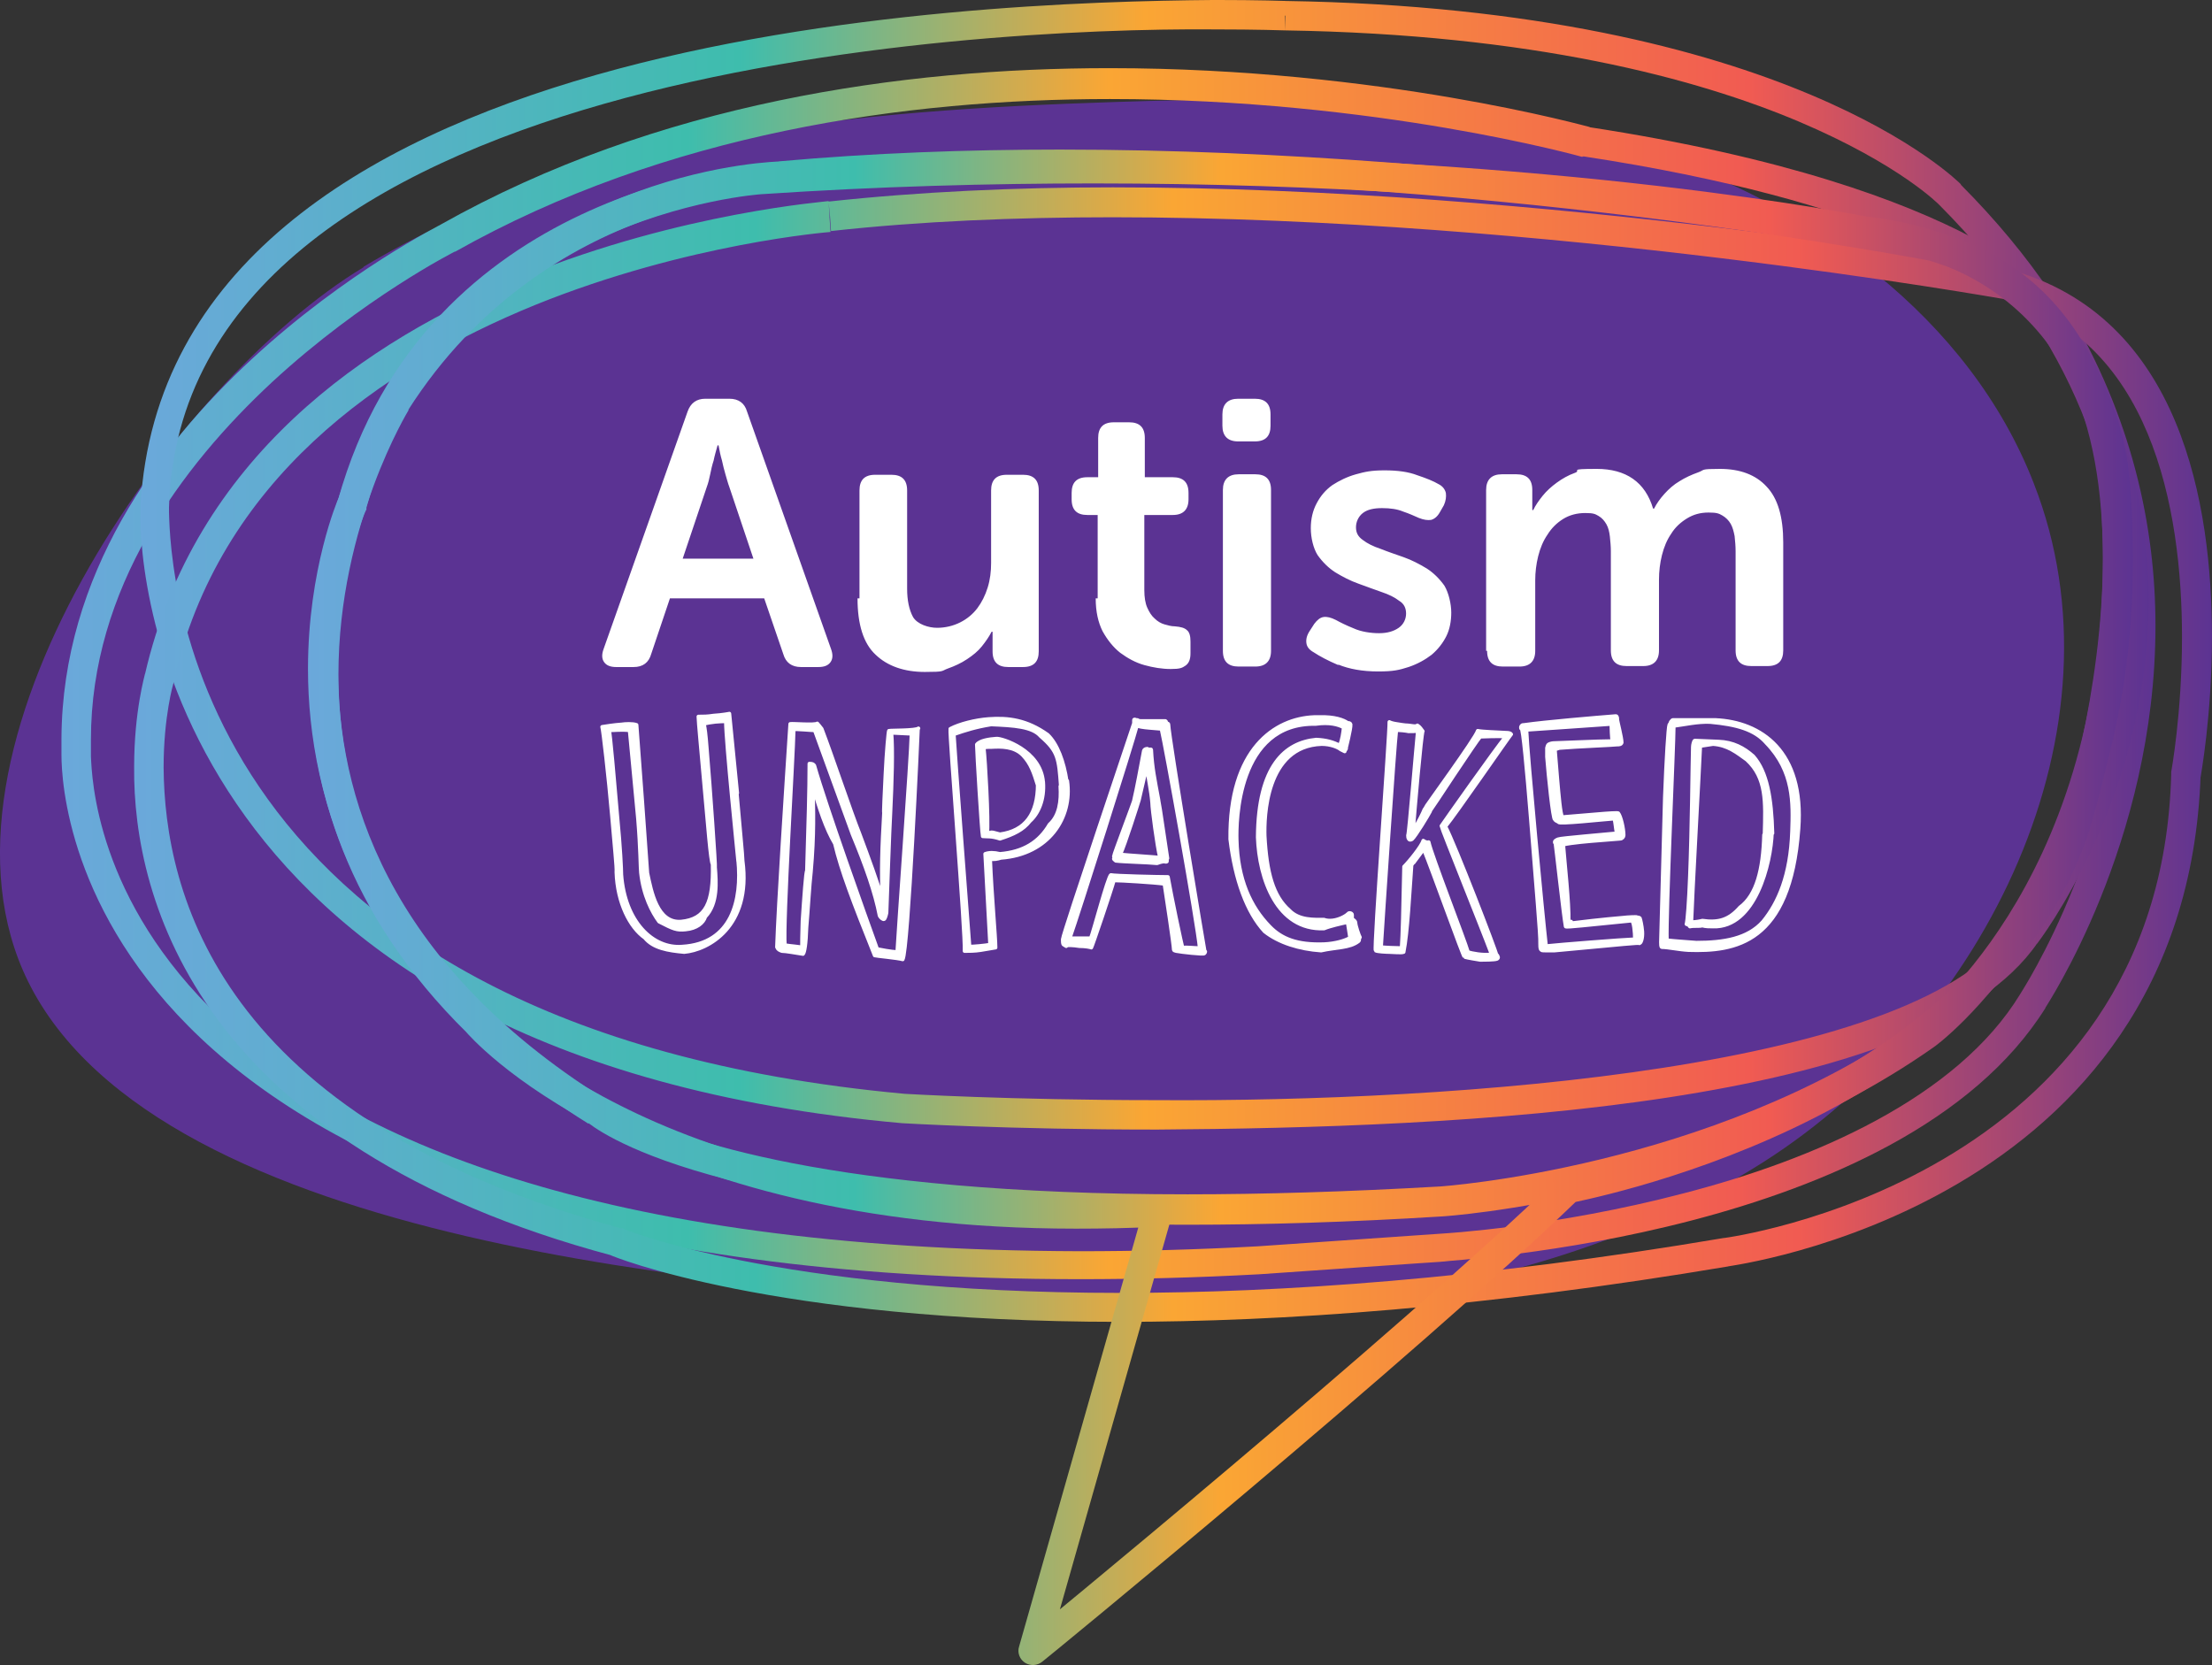
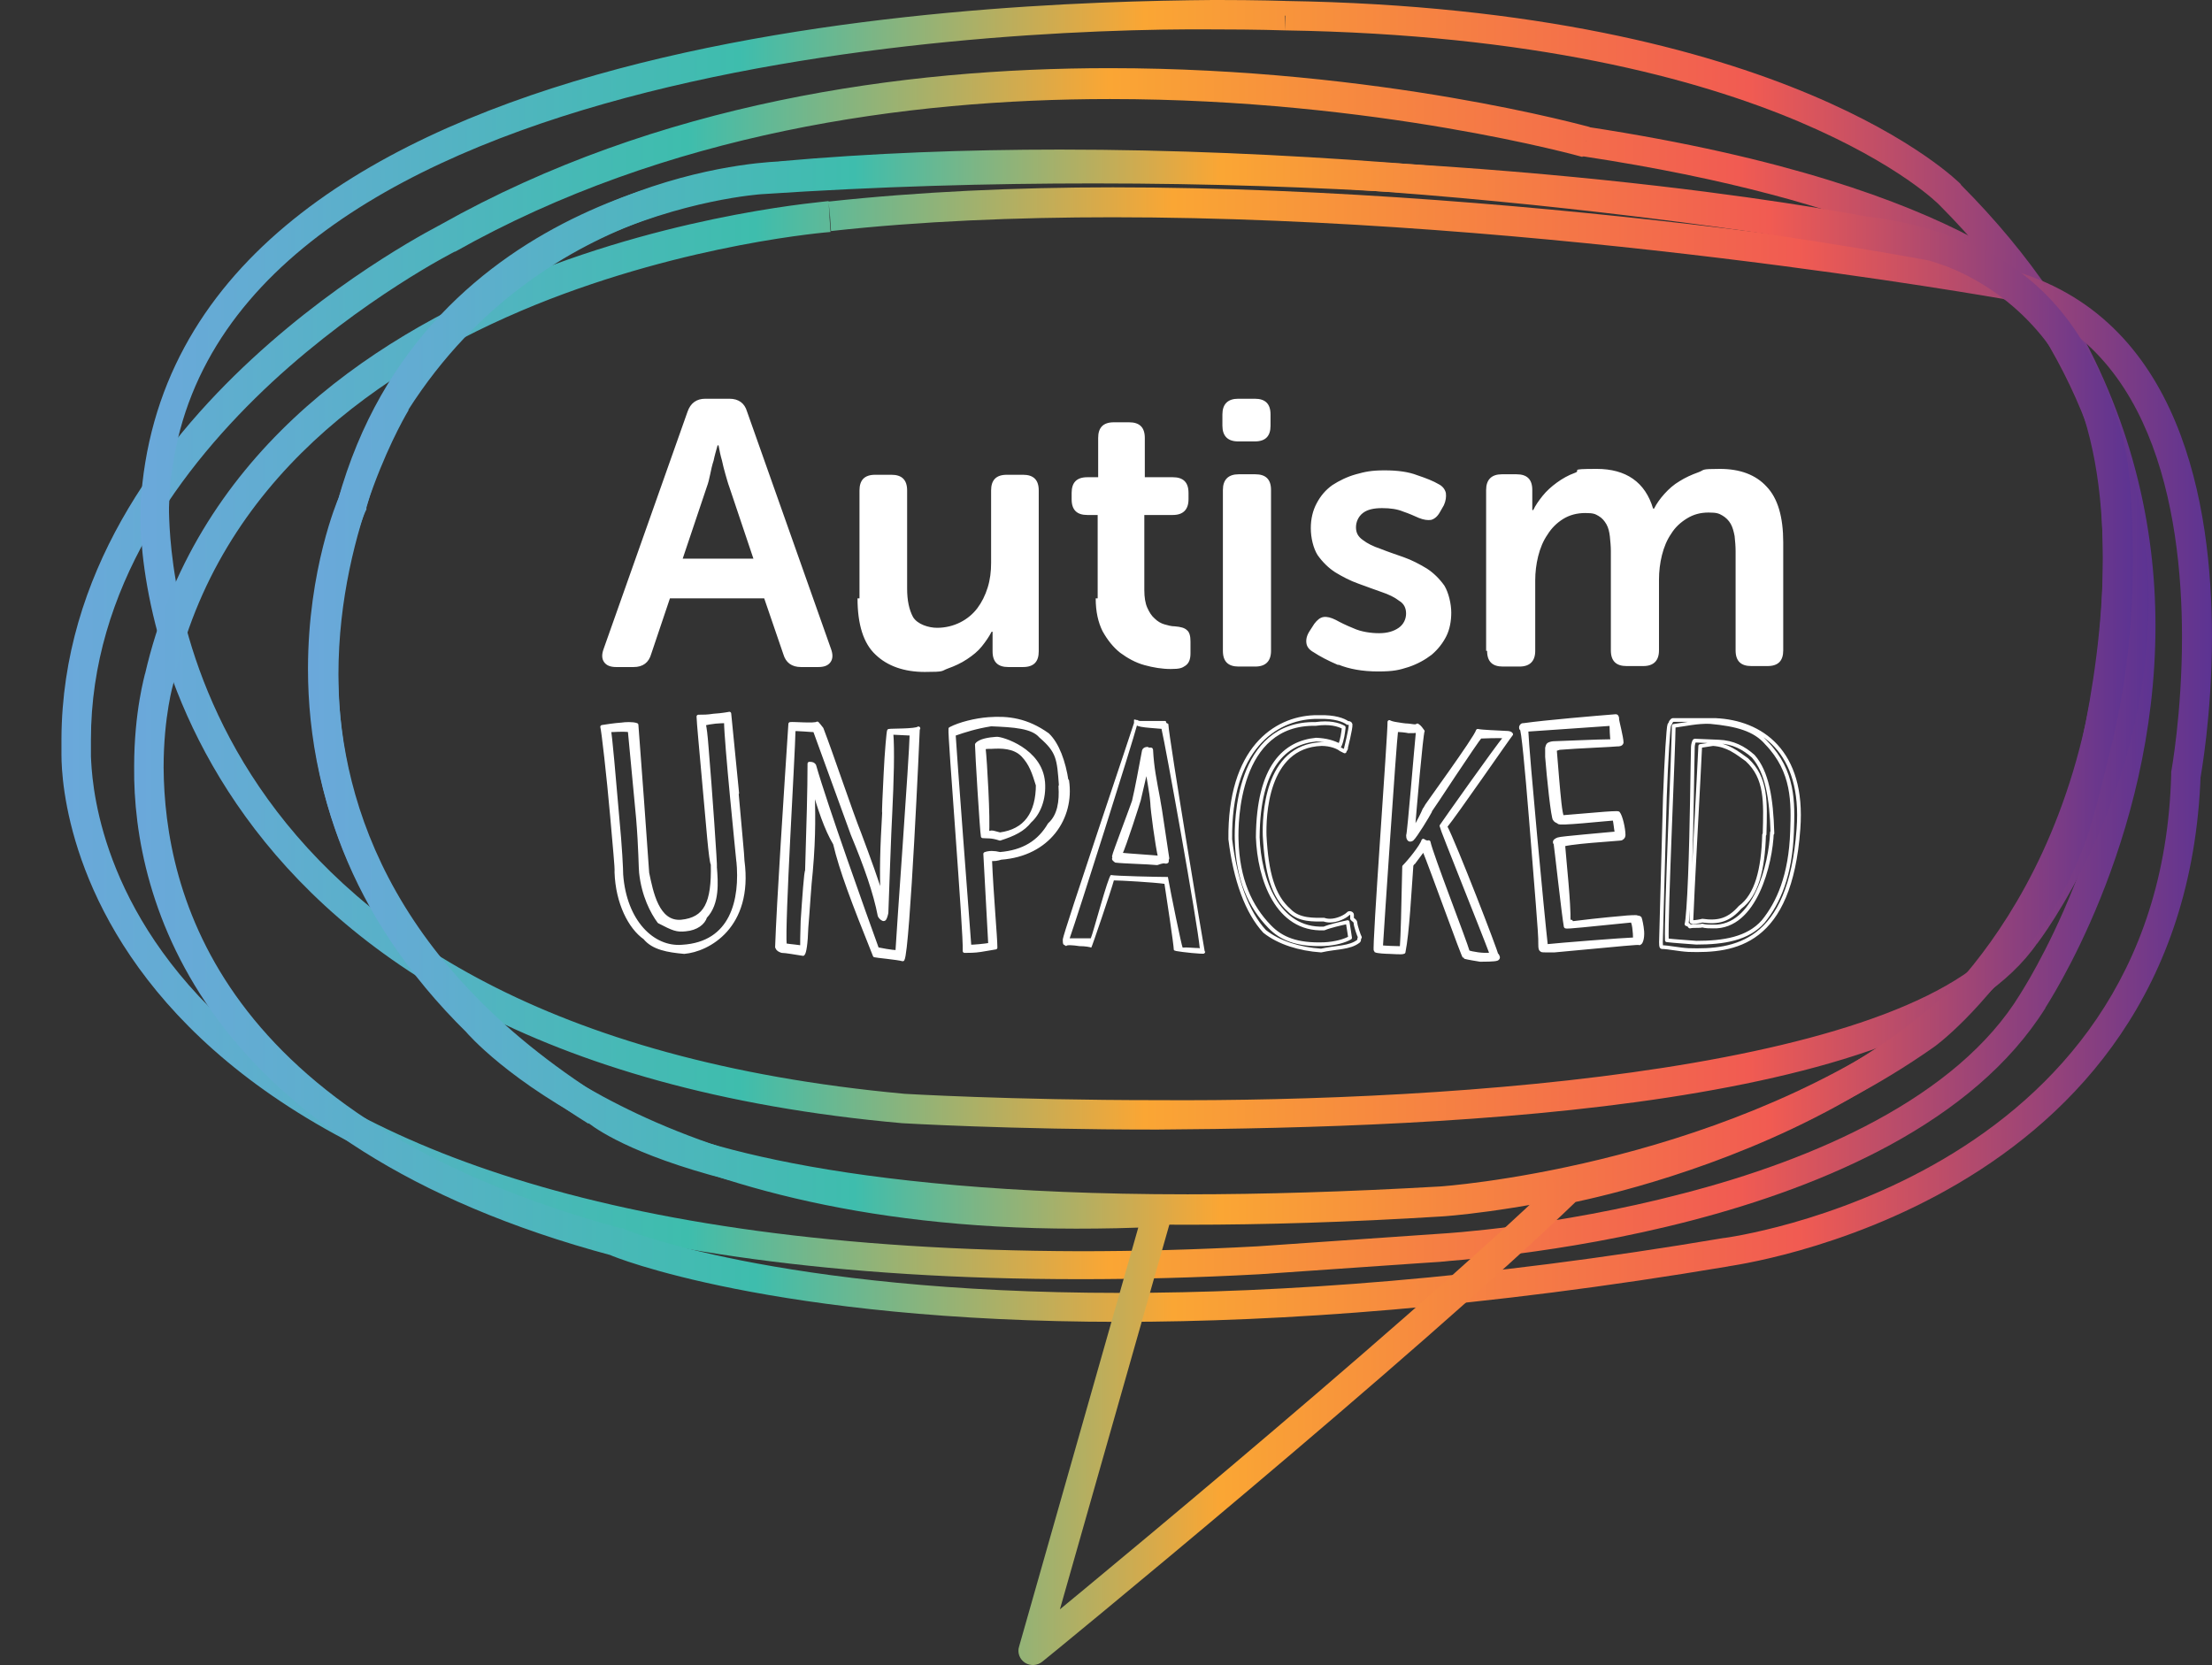
<svg xmlns="http://www.w3.org/2000/svg" fill="none" viewBox="132.23 86.99 296.93 223.54">
  <rect x="132.23" y="86.99" width="296.93" height="223.54" fill="#333333" stroke="none" />
-   <path d="M181.023 122.809C210.885 104.898 247.143 101.803 281.95 100.683C305.748 99.893 330.007 99.959 352.684 107.137C375.362 114.314 396.589 129.657 405.224 151.848C418.145 184.839 398.83 223.953 368.967 242.983C339.038 262.014 301.529 264.845 266.194 262.211C232.112 259.709 153.665 254.573 135.998 218.751C120.572 187.473 155.84 138.02 181.023 122.875" fill="#5B3393" />
  <path d="M341.016 200.116C341.082 200.379 342.137 209.993 342.401 211.376C342.466 211.442 343.323 211.376 344.642 211.244L351.234 210.586C351.564 210.586 351.696 212.232 351.696 213.088C349.916 213.154 341.609 213.812 339.764 214.01C339.302 209.993 337.259 188.263 337.127 184.97C338.907 184.839 346.817 184.312 348.531 184.18C348.531 184.773 348.597 185.958 348.663 186.485C346.883 186.485 341.346 186.748 340.884 186.748C340.621 186.748 340.291 186.814 340.093 186.946C339.961 187.077 339.961 187.209 339.895 187.407C339.895 187.538 339.895 187.933 339.895 188.592C340.093 191.16 340.687 196.955 340.95 197.021C341.148 197.218 341.214 197.218 341.478 197.35C341.214 197.679 347.806 196.955 348.927 196.889C349.059 197.284 349.125 198.272 349.256 198.864C348.004 198.996 341.675 199.523 341.412 199.655C341.082 199.786 340.884 199.918 340.95 200.116M342.796 210.717C342.862 208.215 342.269 202.947 342.071 200.379C343.192 200.116 345.499 199.918 347.279 199.786L349.718 199.589C349.982 199.589 350.179 199.325 350.179 199.128C350.179 198.206 349.784 196.56 349.454 196.165C349.388 196.099 348.136 196.165 346.685 196.296L341.939 196.691C341.675 196.23 341.478 193.86 341.28 191.621L340.95 187.604C341.016 187.604 341.28 187.473 341.543 187.407C343.851 187.209 348.927 187.012 349.322 186.946C349.52 186.946 349.85 186.946 349.916 186.682C349.916 186.024 349.322 183.785 349.322 183.587C349.322 183.39 349.322 183.126 349.125 183.126C346.62 183.324 339.632 183.917 336.863 184.312C336.731 184.312 336.533 184.312 336.467 184.443C336.402 184.509 336.336 184.773 336.467 184.839C336.665 184.641 337.193 190.304 337.72 196.823C338.445 206.174 339.038 212.627 338.973 213.68C338.973 214.405 339.038 214.471 339.17 214.536C339.17 214.602 339.566 214.602 339.83 214.602H340.884C350.707 213.68 352.091 213.549 352.223 213.615C352.487 213.746 352.75 212.956 352.684 212.034C352.618 211.244 352.421 210.388 352.355 210.256C352.223 210.125 352.091 210.19 351.959 210.125C352.025 210.059 350.641 210.125 350.179 210.19C347.74 210.388 343.719 210.849 343.323 210.915C343.192 210.915 343.126 210.915 343.126 210.717" fill="white" />
  <path d="M341.016 200.116C341.082 200.379 342.137 209.993 342.401 211.376C342.466 211.442 343.323 211.376 344.642 211.244L351.234 210.586C351.564 210.586 351.696 212.232 351.696 213.088C349.916 213.154 341.609 213.812 339.764 214.01C339.302 209.993 337.259 188.263 337.127 184.97C338.907 184.839 346.817 184.312 348.531 184.18C348.531 184.773 348.597 185.958 348.663 186.485C346.883 186.485 341.346 186.748 340.884 186.748C340.621 186.748 340.291 186.814 340.093 186.946C339.961 187.077 339.961 187.209 339.895 187.407C339.895 187.538 339.895 187.933 339.895 188.592C340.093 191.16 340.687 196.955 340.95 197.021C341.148 197.218 341.214 197.218 341.478 197.35C341.214 197.679 347.806 196.955 348.927 196.889C349.059 197.284 349.125 198.272 349.256 198.864C348.004 198.996 341.675 199.523 341.412 199.655C341.082 199.786 340.884 199.918 340.95 200.116H341.016ZM342.796 210.717C342.862 208.215 342.269 202.947 342.071 200.379C343.192 200.116 345.499 199.918 347.279 199.786L349.718 199.589C349.982 199.589 350.179 199.325 350.179 199.128C350.179 198.206 349.784 196.56 349.454 196.165C349.388 196.099 348.136 196.165 346.685 196.296L341.939 196.691C341.675 196.23 341.478 193.86 341.28 191.621L340.95 187.604C341.016 187.604 341.28 187.473 341.543 187.407C343.851 187.209 348.927 187.012 349.322 186.946C349.52 186.946 349.85 186.946 349.916 186.682C349.916 186.024 349.322 183.785 349.322 183.587C349.322 183.39 349.322 183.126 349.125 183.126C346.62 183.324 339.632 183.917 336.863 184.312C336.731 184.312 336.533 184.312 336.467 184.443C336.402 184.509 336.336 184.773 336.467 184.839C336.665 184.641 337.193 190.304 337.72 196.823C338.445 206.174 339.038 212.627 338.973 213.68C338.973 214.405 339.038 214.471 339.17 214.536C339.17 214.602 339.566 214.602 339.83 214.602H340.884C350.707 213.68 352.091 213.549 352.223 213.615C352.487 213.746 352.75 212.956 352.684 212.034C352.618 211.244 352.421 210.388 352.355 210.256C352.223 210.125 352.091 210.19 351.959 210.125C352.025 210.059 350.641 210.125 350.179 210.19C347.74 210.388 343.719 210.849 343.323 210.915C343.192 210.915 343.126 210.915 343.126 210.717H342.796Z" stroke="white" stroke-width="0.5" stroke-linejoin="round" />
  <path d="M332.314 215.129C331.326 215.261 329.809 214.998 329.282 214.8C328.886 213.351 324.338 201.696 324.008 200.05C323.81 200.116 323.547 200.05 323.283 199.852C323.085 200.577 321.437 202.618 320.712 203.342C320.58 209.466 320.514 212.364 320.383 214.273C319.789 214.273 318.009 214.207 317.614 214.141C317.812 210.915 319.394 187.143 319.657 185.036C319.987 184.97 321.042 185.102 321.305 185.168C321.833 185.168 322.162 185.168 322.558 185.102C322.36 186.946 321.371 199.128 321.239 199.128C321.239 199.26 321.24 199.523 321.371 199.655C321.371 199.72 321.569 199.786 321.767 199.655C322.228 199.26 323.942 196.428 324.206 195.901C324.206 195.835 330.469 186.353 330.93 185.892C331.326 185.892 333.501 185.76 334.358 185.892C333.04 187.473 326.118 197.284 325.722 197.877C325.722 198.14 331.194 211.705 332.446 215.063M333.106 215.195C333.106 214.8 327.502 200.313 326.25 197.943C327.568 196.362 334.819 185.826 335.083 185.563C335.017 185.431 334.754 185.365 334.424 185.365C333.303 185.3 331.128 185.234 330.6 185.102C330.337 186.09 323.481 195.44 323.481 195.572C323.151 196.362 322.756 197.152 321.899 198.601C322.096 196.033 323.019 185.365 323.217 185.168C323.019 184.904 322.822 184.575 322.492 184.378C322.294 184.575 321.833 184.443 321.239 184.378C320.778 184.378 320.119 184.246 319.657 184.18C319.196 184.114 318.8 183.983 318.734 183.917C318.8 185.168 316.625 214.405 316.889 214.602C317.086 214.734 318.339 214.8 318.734 214.8C319.196 214.8 320.383 214.932 320.646 214.8C321.174 212.166 321.437 206.766 321.701 203.211C321.701 203.145 322.822 201.696 323.349 200.972C324.536 203.869 328.689 215.524 328.821 215.458C329.282 215.59 330.535 215.788 330.93 215.854C331.392 215.854 332.842 215.854 333.171 215.722C333.435 215.59 333.303 215.393 333.171 215.195" fill="white" />
  <path d="M332.314 215.129C331.326 215.261 329.809 214.998 329.282 214.8C328.886 213.351 324.338 201.696 324.008 200.05C323.81 200.116 323.547 200.05 323.283 199.852C323.085 200.577 321.437 202.618 320.712 203.342C320.58 209.466 320.514 212.364 320.383 214.273C319.789 214.273 318.009 214.207 317.614 214.141C317.812 210.915 319.394 187.143 319.657 185.036C319.987 184.97 321.042 185.102 321.305 185.168C321.833 185.168 322.162 185.168 322.558 185.102C322.36 186.946 321.371 199.128 321.239 199.128C321.239 199.26 321.24 199.523 321.371 199.655C321.371 199.721 321.569 199.786 321.767 199.655C322.228 199.26 323.942 196.428 324.206 195.901C324.206 195.835 330.469 186.353 330.93 185.892C331.326 185.892 333.501 185.76 334.358 185.892C333.04 187.473 326.118 197.284 325.722 197.877C325.722 198.14 331.194 211.705 332.446 215.063L332.314 215.129ZM333.106 215.195C333.106 214.8 327.502 200.313 326.25 197.943C327.568 196.362 334.819 185.826 335.083 185.563C335.017 185.431 334.754 185.365 334.424 185.365C333.303 185.3 331.128 185.234 330.6 185.102C330.337 186.09 323.481 195.44 323.481 195.572C323.151 196.362 322.756 197.152 321.899 198.601C322.096 196.033 323.019 185.365 323.217 185.168C323.019 184.904 322.822 184.575 322.492 184.378C322.294 184.575 321.833 184.443 321.239 184.378C320.778 184.378 320.119 184.246 319.657 184.18C319.196 184.114 318.8 183.983 318.734 183.917C318.8 185.168 316.625 214.405 316.889 214.602C317.086 214.734 318.339 214.8 318.734 214.8C319.196 214.8 320.383 214.932 320.646 214.8C321.174 212.166 321.437 206.766 321.701 203.211C321.701 203.145 322.822 201.696 323.349 200.972C324.536 203.869 328.689 215.524 328.821 215.458C329.282 215.59 330.535 215.788 330.93 215.854C331.392 215.854 332.842 215.854 333.171 215.722C333.435 215.59 333.303 215.393 333.171 215.195H333.106Z" stroke="white" stroke-width="0.5" stroke-linejoin="round" />
  <path d="M288.015 202.157C287.224 202.025 283.4 201.828 282.609 201.696C283.202 200.445 284.982 194.848 285.114 194.387L286.169 189.843C286.367 191.489 286.762 193.07 286.894 194.782C286.894 195.572 287.553 200.511 287.949 202.157M288.937 202.223C288.872 201.894 287.817 194.584 287.751 194.453C287.224 191.621 286.894 190.107 286.762 187.67C286.762 187.473 286.432 187.736 286.301 187.538C286.235 187.473 285.839 187.538 285.773 187.802C285.312 190.238 284.85 192.806 284.455 194.453C284.455 194.65 281.752 201.696 281.752 201.959C281.752 202.025 281.884 202.223 281.752 202.289C281.752 202.354 281.95 202.486 282.016 202.552C283.07 202.684 286.301 202.75 287.553 202.881C288.212 202.618 288.608 202.618 288.674 202.684C288.806 202.684 288.872 202.684 288.872 202.618C288.872 202.552 288.872 202.42 288.872 202.223" fill="white" />
  <path d="M288.015 202.157C287.224 202.025 283.4 201.828 282.609 201.696C283.202 200.445 284.982 194.848 285.114 194.387L286.169 189.843C286.367 191.489 286.762 193.07 286.894 194.782C286.894 195.572 287.553 200.511 287.949 202.157H288.015ZM288.937 202.223C288.872 201.894 287.817 194.584 287.751 194.453C287.224 191.621 286.894 190.107 286.762 187.67C286.762 187.473 286.432 187.736 286.301 187.538C286.235 187.473 285.839 187.538 285.773 187.802C285.312 190.238 284.85 192.806 284.455 194.453C284.455 194.65 281.752 201.696 281.752 201.959C281.752 202.025 281.884 202.223 281.752 202.289C281.752 202.354 281.95 202.486 282.016 202.552C283.07 202.684 286.301 202.75 287.553 202.881C288.212 202.618 288.608 202.618 288.674 202.684C288.806 202.684 288.872 202.684 288.872 202.618C288.872 202.552 288.872 202.42 288.872 202.223H288.937Z" stroke="white" stroke-width="0.5" stroke-linejoin="round" />
  <path d="M293.222 214.273C292.563 214.273 291.508 214.141 290.981 214.207C290.849 214.01 289.399 206.964 289.003 204.725C287.685 204.725 281.884 204.593 281.356 204.462C280.961 204.659 278.983 212.232 278.654 212.956H275.819C276.94 209.795 284.257 186.682 284.85 184.378C284.916 184.509 285.707 184.641 286.564 184.707L288.146 184.839C288.674 187.012 292.959 210.783 293.288 214.339M293.948 214.734C293.882 214.537 289.135 186.024 289.069 184.246C289.069 184.114 288.872 184.114 288.806 184.048C288.74 183.983 288.806 183.851 288.674 183.785C288.674 183.785 288.015 183.785 287.355 183.785C286.696 183.785 285.905 183.785 285.312 183.785C285.18 183.785 284.982 183.719 284.916 183.653C284.784 183.653 284.718 183.653 284.587 183.587C284.455 183.587 284.455 183.587 284.455 183.719C284.455 183.807 284.455 183.917 284.455 184.048C284.455 184.18 274.962 212.232 274.896 213.088C274.896 213.483 274.896 213.746 275.028 213.812L275.357 214.01C275.357 213.812 276.28 213.878 277.137 214.01C277.928 214.01 278.588 214.141 278.719 214.207C278.785 214.207 281.422 206.437 281.752 205.186C282.675 205.186 287.158 205.449 288.542 205.647C288.806 207.359 289.794 213.878 289.794 214.471C289.794 214.602 289.926 214.602 290.124 214.668C290.783 214.8 293.75 215.129 293.882 214.997C293.948 214.932 294.013 214.866 294.013 214.734" fill="white" />
-   <path d="M293.222 214.273C292.563 214.273 291.508 214.141 290.981 214.207C290.849 214.01 289.399 206.964 289.003 204.725C287.685 204.725 281.884 204.593 281.356 204.462C280.961 204.659 278.983 212.232 278.654 212.956H275.819C276.94 209.795 284.257 186.682 284.85 184.378C284.916 184.509 285.707 184.641 286.564 184.707L288.146 184.839C288.674 187.012 292.959 210.783 293.288 214.339L293.222 214.273ZM293.948 214.734C293.882 214.537 289.135 186.024 289.069 184.246C289.069 184.114 288.872 184.114 288.806 184.048C288.74 183.983 288.806 183.851 288.674 183.785C288.674 183.785 288.015 183.785 287.355 183.785C286.696 183.785 285.905 183.785 285.312 183.785C285.18 183.785 284.982 183.719 284.916 183.653C284.784 183.653 284.718 183.653 284.587 183.587C284.455 183.587 284.455 183.587 284.455 183.719C284.455 183.807 284.455 183.917 284.455 184.048C284.455 184.18 274.962 212.232 274.896 213.088C274.896 213.483 274.896 213.746 275.028 213.812L275.357 214.01C275.357 213.812 276.28 213.878 277.137 214.01C277.928 214.01 278.588 214.141 278.719 214.207C278.785 214.207 281.422 206.437 281.752 205.186C282.675 205.186 287.158 205.449 288.542 205.647C288.806 207.359 289.794 213.878 289.794 214.471C289.794 214.602 289.926 214.602 290.124 214.668C290.783 214.8 293.75 215.129 293.882 214.997C293.948 214.932 294.013 214.866 294.013 214.734H293.948Z" stroke="white" stroke-width="0.5" stroke-linejoin="round" />
-   <path d="M312.604 184.707C312.538 185.299 312.406 186.353 312.076 187.077C311.153 186.616 310.296 186.353 308.912 186.287C304.759 186.682 301.133 189.777 301.067 199.391C301.265 204.923 303.638 211.903 309.967 211.639C310.758 211.31 312.208 210.981 313.131 210.783C313.263 211.507 313.395 212.495 313.461 212.89C312.801 213.285 311.483 213.68 309.967 213.746C306.341 213.878 304.232 213.022 302.649 211.376C300.078 208.742 298.364 205.054 298.233 199.72C298.167 197.482 298.233 183.983 308.846 184.18C310.692 183.917 311.879 184.246 312.604 184.641M312.867 187.538C312.867 187.604 313.593 184.707 313.527 184.246C313.461 184.048 313.329 184.048 313.131 184.048C312.604 183.653 311.351 183.192 309.373 183.258H308.648C303.375 183.456 297.244 187.538 297.376 199.655C298.035 205.12 299.617 209.466 301.99 212.034C303.902 213.549 306.671 214.405 309.571 214.602C311.615 214.141 313.395 214.273 314.581 213.351C314.779 213.154 314.581 213.088 314.779 212.824C314.647 212.627 314.186 211.244 314.186 210.915C314.186 210.586 313.79 210.454 313.724 210.322C313.724 210.125 313.724 209.993 313.724 209.795C313.724 209.598 313.329 209.466 313.197 209.664C312.801 210.059 311.747 210.586 310.758 210.586C310.428 210.586 310.099 210.52 309.967 210.454C308.648 210.454 306.605 210.586 305.286 209.203C303.111 207.293 302.254 204.132 301.99 199.194C301.924 196.823 302.056 187.143 309.637 186.88C310.824 186.88 311.813 187.275 312.208 187.604C312.34 187.67 312.604 187.802 312.736 187.868C312.736 187.67 312.933 187.604 312.933 187.473" fill="white" />
  <path d="M312.604 184.707C312.538 185.299 312.406 186.353 312.076 187.077C311.153 186.616 310.296 186.353 308.912 186.287C304.759 186.682 301.133 189.777 301.067 199.391C301.265 204.923 303.638 211.903 309.967 211.639C310.758 211.31 312.208 210.981 313.131 210.783C313.263 211.507 313.395 212.495 313.461 212.89C312.801 213.285 311.483 213.68 309.967 213.746C306.341 213.878 304.232 213.022 302.649 211.376C300.078 208.742 298.364 205.054 298.233 199.72C298.167 197.482 298.233 183.983 308.846 184.18C310.692 183.917 311.879 184.246 312.604 184.641V184.707ZM312.867 187.538C312.867 187.604 313.593 184.707 313.527 184.246C313.461 184.048 313.329 184.048 313.131 184.048C312.604 183.653 311.351 183.192 309.373 183.258H308.648C303.375 183.456 297.244 187.538 297.376 199.655C298.035 205.12 299.617 209.466 301.99 212.034C303.902 213.549 306.671 214.405 309.571 214.602C311.615 214.141 313.395 214.273 314.581 213.351C314.779 213.154 314.581 213.088 314.779 212.824C314.647 212.627 314.186 211.244 314.186 210.915C314.186 210.586 313.79 210.454 313.724 210.322C313.724 210.125 313.724 209.993 313.724 209.795C313.724 209.598 313.329 209.466 313.197 209.664C312.801 210.059 311.747 210.586 310.758 210.586C310.428 210.586 310.099 210.52 309.967 210.454C308.648 210.454 306.605 210.586 305.286 209.203C303.111 207.293 302.254 204.132 301.99 199.194C301.924 196.823 302.056 187.143 309.637 186.88C310.824 186.88 311.813 187.275 312.208 187.604C312.34 187.67 312.604 187.802 312.736 187.868C312.736 187.67 312.933 187.604 312.933 187.473L312.867 187.538Z" stroke="white" stroke-width="0.5" stroke-linejoin="round" />
  <path d="M231.322 202.486C231.849 207.82 230.53 213.68 223.806 214.076C219.851 214.405 216.093 210.717 215.632 204.396C215.632 203.737 215.5 200.774 215.105 196.691C214.709 192.082 214.116 185.168 213.984 185.036C214.643 185.036 215.698 184.904 216.753 185.036L217.873 196.889C218.203 200.84 218.203 203.671 218.269 204.132C218.599 207.227 219.785 209.466 220.708 210.717C222.62 211.705 223.081 211.903 224.268 211.771C225.718 211.639 226.641 210.915 226.905 210.059C228.619 208.281 228.355 205.318 228.223 203.54C228.289 203.276 227.564 192.872 227.102 187.407C226.971 185.695 226.839 184.575 226.707 184.18C227.498 183.917 229.08 183.785 229.673 183.851C229.673 186.485 231.256 201.893 231.322 202.618M231.19 193.465L230.135 182.797C230.201 182.797 229.146 182.995 228.025 183.061C227.168 183.192 226.707 183.192 225.982 183.192C225.982 183.785 226.377 187.933 226.773 192.411C227.234 197.416 227.63 202.684 227.894 203.013C228.025 208.215 226.971 210.388 223.675 210.717C220.444 210.981 219.653 206.7 219.126 204.198C219.126 203.869 217.742 184.97 217.676 184.312C217.148 184.114 216.093 184.18 215.698 184.246C214.709 184.312 213.457 184.509 213.061 184.575C213.193 184.904 213.918 191.226 214.379 196.494C214.709 200.511 215.039 203.474 214.973 204.067C215.105 208.215 216.819 211.507 218.796 212.89C219.917 214.273 221.895 214.602 224.07 214.8C227.234 214.537 233.101 211.442 231.915 202.552C231.915 201.893 231.519 198.008 231.124 193.399" fill="white" />
  <path d="M231.322 202.486C231.849 207.82 230.53 213.68 223.806 214.076C219.851 214.405 216.093 210.717 215.632 204.396C215.632 203.737 215.5 200.774 215.105 196.691C214.709 192.082 214.116 185.168 213.984 185.036C214.643 185.036 215.698 184.904 216.753 185.036L217.873 196.889C218.203 200.84 218.203 203.671 218.269 204.132C218.599 207.227 219.785 209.466 220.708 210.717C222.62 211.705 223.081 211.903 224.268 211.771C225.718 211.639 226.641 210.915 226.905 210.059C228.619 208.281 228.355 205.318 228.223 203.54C228.289 203.276 227.564 192.872 227.102 187.407C226.971 185.695 226.839 184.575 226.707 184.18C227.498 183.917 229.08 183.785 229.673 183.851C229.673 186.485 231.256 201.894 231.322 202.618V202.486ZM231.19 193.465L230.135 182.797C230.201 182.797 229.146 182.995 228.025 183.061C227.168 183.192 226.707 183.192 225.982 183.192C225.982 183.785 226.377 187.933 226.773 192.411C227.234 197.416 227.63 202.684 227.894 203.013C228.025 208.215 226.971 210.388 223.675 210.717C220.444 210.981 219.653 206.7 219.126 204.198C219.126 203.869 217.742 184.97 217.676 184.312C217.148 184.114 216.093 184.18 215.698 184.246C214.709 184.312 213.457 184.509 213.061 184.575C213.193 184.904 213.918 191.226 214.379 196.494C214.709 200.511 215.039 203.474 214.973 204.067C215.105 208.215 216.819 211.507 218.796 212.89C219.917 214.273 221.895 214.602 224.07 214.8C227.234 214.537 233.101 211.442 231.915 202.552C231.915 201.893 231.519 198.008 231.124 193.399L231.19 193.465Z" stroke="white" stroke-width="0.5" stroke-linejoin="round" />
  <path d="M252.812 214.8C251.823 214.8 250.373 214.471 249.977 214.405C248.329 209.861 243.056 195.111 241.539 189.777C241.408 189.58 241.276 189.514 240.88 189.514C240.88 193.07 240.748 197.416 240.551 203.935C240.419 203.869 240.155 207.688 239.957 210.651C239.891 212.561 239.891 213.681 239.891 214.207C239.562 214.076 238.309 214.01 237.584 213.878C237.32 210.915 238.705 188.526 238.771 184.904C239.166 184.839 241.21 185.036 241.605 185.036L246.681 198.996C248.461 203.276 249.714 206.832 250.307 209.927C250.439 210.191 250.769 210.454 250.9 210.388C251.032 210.322 251.164 209.861 251.23 209.532C251.296 207.688 251.626 198.206 251.757 196.033C251.955 191.95 252.087 187.604 251.889 185.365L254.592 185.497C254.526 188.724 252.812 212.034 252.68 214.734M255.515 184.773C255.119 185.102 251.757 185.036 251.56 185.102C251.494 185.102 251.23 187.999 251.098 190.831C250.966 193.531 250.834 196.165 250.9 196.099C250.637 200.642 250.505 204.001 250.703 207.82C249.977 205.318 248.857 202.289 247.604 198.93C246.418 195.967 243.847 188.263 242.528 184.839C242.33 184.575 242.001 184.18 241.935 184.114C241.605 184.378 238.639 184.114 238.309 184.18C237.716 193.267 236.727 208.281 236.529 214.141C236.661 214.471 236.859 214.537 237.189 214.668C237.716 214.668 239.166 214.932 240.023 215.063C240.221 214.866 240.419 213.681 240.485 211.508C240.682 209.269 240.88 205.713 241.078 204.067C241.539 198.93 241.408 195.704 241.342 192.675H241.408C242.199 195.44 243.122 198.272 244.308 200.247C245.165 203.869 246.747 208.017 249.648 215.261C249.846 215.327 252.746 215.59 253.405 215.788C254.131 214.537 255.449 185.168 255.449 184.839" fill="white" />
  <path d="M252.812 214.8C251.823 214.8 250.373 214.471 249.977 214.405C248.329 209.861 243.056 195.111 241.539 189.777C241.408 189.58 241.276 189.514 240.88 189.514C240.88 193.07 240.748 197.416 240.551 203.935C240.419 203.869 240.155 207.688 239.957 210.651C239.891 212.561 239.891 213.681 239.891 214.207C239.562 214.076 238.309 214.01 237.584 213.878C237.32 210.915 238.705 188.526 238.771 184.904C239.166 184.839 241.21 185.036 241.605 185.036L246.681 198.996C248.461 203.276 249.714 206.832 250.307 209.927C250.439 210.191 250.769 210.454 250.9 210.388C251.032 210.322 251.164 209.861 251.23 209.532C251.296 207.688 251.626 198.206 251.757 196.033C251.955 191.95 252.087 187.604 251.889 185.365L254.592 185.497C254.526 188.724 252.812 212.034 252.68 214.734L252.812 214.8ZM255.515 184.773C255.119 185.102 251.757 185.036 251.56 185.102C251.494 185.102 251.23 187.999 251.098 190.831C250.966 193.531 250.834 196.165 250.9 196.099C250.637 200.642 250.505 204.001 250.703 207.82C249.977 205.318 248.857 202.289 247.604 198.93C246.418 195.967 243.847 188.263 242.528 184.839C242.33 184.575 242.001 184.18 241.935 184.114C241.605 184.378 238.639 184.114 238.309 184.18C237.716 193.267 236.727 208.281 236.529 214.141C236.661 214.471 236.859 214.537 237.189 214.668C237.716 214.668 239.166 214.932 240.023 215.063C240.221 214.866 240.419 213.681 240.485 211.508C240.682 209.269 240.88 205.713 241.078 204.067C241.539 198.93 241.408 195.704 241.342 192.675H241.408C242.199 195.44 243.122 198.272 244.308 200.247C245.165 203.869 246.747 208.017 249.648 215.261C249.846 215.327 252.746 215.59 253.405 215.788C254.131 214.537 255.449 185.168 255.449 184.839L255.515 184.773Z" stroke="white" stroke-width="0.5" stroke-linejoin="round" />
  <path d="M271.534 192.279C271.534 196.23 269.886 198.535 266.458 198.996C265.865 198.864 265.601 198.733 265.337 198.733C265.14 198.733 265.008 198.864 264.744 198.93C264.942 197.152 264.48 189.053 264.283 187.407C264.48 187.275 264.744 187.275 265.337 187.275C266.524 187.209 268.37 187.143 269.556 188.394C270.611 189.514 271.007 190.699 271.534 192.411M272.259 192.016C271.93 187.67 266.656 186.09 265.997 186.156C265.008 186.221 263.755 186.419 263.36 186.946C263.36 187.868 264.019 198.733 264.151 199.26C264.744 199.325 265.271 199.194 266.458 199.589C268.304 198.996 269.556 198.403 270.479 197.218C271.6 196.23 272.457 194.321 272.259 191.95" fill="white" />
  <path d="M271.534 192.279C271.534 196.23 269.886 198.535 266.458 198.996C265.865 198.864 265.601 198.733 265.337 198.733C265.14 198.733 265.008 198.864 264.744 198.93C264.942 197.152 264.48 189.053 264.283 187.407C264.48 187.275 264.744 187.275 265.337 187.275C266.524 187.209 268.37 187.143 269.556 188.394C270.611 189.514 271.007 190.699 271.534 192.411V192.279ZM272.259 192.016C271.93 187.67 266.656 186.09 265.997 186.156C265.008 186.221 263.755 186.419 263.36 186.946C263.36 187.868 264.019 198.733 264.151 199.26C264.744 199.325 265.271 199.194 266.458 199.589C268.304 198.996 269.556 198.403 270.479 197.218C271.6 196.23 272.457 194.321 272.259 191.95V192.016Z" stroke="white" stroke-width="0.5" stroke-linejoin="round" />
  <path d="M274.567 192.543C274.698 194.584 274.435 196.494 273.116 197.679C271.732 200.05 269.622 201.367 266.458 201.63C265.667 201.433 265.008 201.433 264.48 201.63L265.14 213.812C264.415 213.944 262.964 214.076 262.371 214.076C262.239 212.429 260.261 186.156 260.261 185.563C261.778 185.036 263.228 184.575 265.271 184.246C268.304 184.378 270.809 184.509 271.93 185.826C274.303 187.868 274.369 188.855 274.632 192.543M275.424 191.884C275.028 189.25 274.171 186.88 272.853 185.629C270.084 183.653 267.579 183.324 264.942 183.522C263.162 183.653 261.052 184.18 259.8 184.839C259.668 185.563 261.844 212.429 261.712 214.668C262.239 214.668 263.096 214.668 263.887 214.537C264.81 214.405 265.733 214.207 265.865 214.207C265.865 212.824 265.337 207.096 265.14 202.289C265.601 202.42 266.194 202.289 266.59 202.157C272.984 201.696 276.215 196.757 275.489 191.819" fill="white" />
  <path d="M274.567 192.543C274.698 194.584 274.435 196.494 273.116 197.679C271.732 200.05 269.622 201.367 266.458 201.63C265.667 201.433 265.008 201.433 264.48 201.63L265.14 213.812C264.415 213.944 262.964 214.076 262.371 214.076C262.239 212.429 260.261 186.156 260.261 185.563C261.778 185.036 263.228 184.575 265.271 184.246C268.304 184.378 270.809 184.509 271.93 185.826C274.303 187.868 274.369 188.855 274.632 192.543H274.567ZM275.424 191.884C275.028 189.25 274.171 186.88 272.853 185.629C270.084 183.653 267.579 183.324 264.942 183.522C263.162 183.653 261.052 184.18 259.8 184.839C259.668 185.563 261.844 212.429 261.712 214.668C262.239 214.668 263.096 214.668 263.887 214.537C264.81 214.405 265.733 214.207 265.865 214.207C265.865 212.824 265.337 207.096 265.14 202.289C265.601 202.42 266.194 202.289 266.59 202.157C272.984 201.696 276.215 196.757 275.489 191.819L275.424 191.884Z" stroke="white" stroke-width="0.5" stroke-linejoin="round" />
-   <path d="M372.791 198.601C372.593 204.528 370.945 208.215 368.901 210.717C366.858 213.022 363.628 213.549 359.936 213.549C358.288 213.417 357.101 213.351 355.981 213.22C355.849 209.795 356.903 187.012 356.903 184.444C358.42 184.246 360.068 183.851 361.782 183.917C365.341 184.246 367.781 184.904 369.363 186.748C373.054 190.567 372.923 194.782 372.791 198.601ZM362.573 183.653C361.584 183.653 357.563 183.653 356.772 183.653C356.706 183.653 356.64 183.785 356.508 183.917C356.508 184.048 356.376 184.18 356.31 184.312C356.178 184.641 355.915 188.724 355.717 193.992L355.189 213.483C355.189 213.746 355.189 214.141 355.321 214.141C356.112 214.141 357.629 214.471 358.881 214.537C365.078 214.734 372.527 213.746 373.648 198.272C374.439 187.802 368.572 183.917 362.507 183.653" fill="white" />
  <path d="M372.791 198.601C372.593 204.528 370.945 208.215 368.901 210.717C366.858 213.022 363.628 213.549 359.936 213.549C358.288 213.417 357.101 213.351 355.981 213.22C355.849 209.795 356.903 187.012 356.903 184.444C358.42 184.246 360.068 183.851 361.782 183.917C365.341 184.246 367.781 184.904 369.363 186.748C373.054 190.567 372.923 194.782 372.791 198.601ZM362.573 183.653C361.584 183.653 357.563 183.653 356.772 183.653C356.706 183.653 356.64 183.785 356.508 183.917C356.508 184.048 356.376 184.18 356.31 184.312C356.178 184.641 355.915 188.724 355.717 193.992L355.189 213.483C355.189 213.746 355.189 214.141 355.321 214.141C356.112 214.141 357.629 214.471 358.881 214.537C365.078 214.734 372.527 213.746 373.648 198.272C374.439 187.802 368.572 183.917 362.507 183.653H362.573Z" stroke="white" stroke-width="0.5" stroke-linejoin="round" />
-   <path d="M369.033 199.062C368.901 203.737 368.044 207.161 365.803 208.808C364.353 210.454 362.968 210.915 360.727 210.586C360.595 210.651 359.804 210.783 359.474 210.783C359.211 210.783 359.277 210.651 359.277 210.52C359.343 208.083 360.331 190.172 360.463 187.143L362.177 186.88C364.155 187.012 365.342 187.999 366.726 188.987C369.363 191.423 369.231 194.584 369.099 198.996M370.154 198.864C370.022 194.123 369.429 190.633 367.583 188.526C366.33 187.407 364.88 186.616 362.902 186.551L359.738 186.419C359.606 186.419 359.474 187.012 359.474 187.275C359.408 189.25 359.343 198.272 359.079 204.659C358.947 208.083 358.749 210.717 358.617 211.047C358.617 211.112 358.749 211.047 358.815 211.112C358.947 211.178 359.013 211.31 359.079 211.376C359.606 211.244 360.397 211.376 360.727 211.244C361.188 211.376 361.716 211.376 362.177 211.376C367.847 211.573 369.956 202.881 370.088 198.733" fill="white" />
  <path d="M369.033 199.062C368.901 203.737 368.044 207.161 365.803 208.808C364.353 210.454 362.968 210.915 360.727 210.586C360.595 210.651 359.804 210.783 359.474 210.783C359.211 210.783 359.277 210.651 359.277 210.52C359.343 208.083 360.331 190.172 360.463 187.143L362.177 186.88C364.155 187.012 365.342 187.999 366.726 188.987C369.363 191.423 369.231 194.584 369.099 198.996L369.033 199.062ZM370.154 198.864C370.022 194.123 369.429 190.633 367.583 188.526C366.33 187.407 364.88 186.616 362.902 186.551L359.738 186.419C359.606 186.419 359.474 187.012 359.474 187.275C359.408 189.25 359.343 198.272 359.079 204.659C358.947 208.083 358.749 210.717 358.617 211.047C358.617 211.112 358.749 211.047 358.815 211.112C358.947 211.178 359.013 211.31 359.079 211.376C359.606 211.244 360.397 211.376 360.727 211.244C361.188 211.376 361.716 211.376 362.177 211.376C367.847 211.573 369.956 202.881 370.088 198.733L370.154 198.864Z" stroke="white" stroke-width="0.5" stroke-linejoin="round" />
  <path d="M345.169 106.149L344.642 108.058C344.642 108.058 317.086 100.288 281.225 100.288C253.801 100.288 221.631 104.832 193.35 120.767H193.284C193.284 120.767 181.023 126.957 168.761 138.283C156.5 149.675 144.436 166.006 144.436 186.287C144.436 186.814 144.436 187.407 144.436 187.933V188.131C144.436 188.131 144.436 188.263 144.436 188.526C144.699 194.123 146.479 254.639 277.203 254.968C284.719 254.968 292.695 254.77 301.067 254.309L325.854 252.597C325.854 252.597 340.95 251.741 358.222 247.198C375.559 242.72 394.941 234.423 403.445 220.397C403.445 220.331 417.618 198.996 417.618 171.142C417.618 158.499 414.717 144.473 406.213 130.447L407.927 129.394L406.279 130.513C406.279 130.513 405.818 129.855 404.17 128.34C399.16 123.994 383.866 113.919 344.84 107.993H344.576L345.103 106.017L345.433 104.042C398.039 112.075 409.114 127.616 409.575 128.208C418.475 143.024 421.573 157.775 421.573 171.01C421.573 200.247 406.807 222.175 406.741 222.373L405.093 221.253L406.807 222.307C387.425 253.256 326.25 256.153 326.052 256.351L301.265 258.063C292.827 258.524 284.784 258.721 277.203 258.721C211.215 258.721 177.001 243.181 159.202 226.389C141.403 209.598 140.48 191.884 140.48 188.329C140.48 187.933 140.48 187.736 140.48 187.67L142.458 187.802H140.48C140.48 187.275 140.48 186.682 140.48 186.09C140.744 142.234 191.372 117.212 191.504 117.08L192.361 118.858L191.372 117.146C220.51 100.749 253.339 96.14 281.159 96.14C317.614 96.14 345.499 104.042 345.631 104.042L345.103 105.951L345.169 106.149Z" fill="url(#paint0_linear_1_115)" />
  <path d="M304.693 89.094V91.069C304.627 91.069 301.133 90.938 295.134 90.938C262.173 90.674 156.631 96.469 154.917 155.075C154.917 155.075 154.917 155.338 154.917 155.799C155.115 163.306 157.225 224.941 253.603 233.83L253.405 235.806L253.537 233.83C253.537 233.83 267.776 234.686 287.553 234.686C327.436 234.95 390.59 230.604 402.456 211.376V211.244C402.587 211.244 416.695 192.806 416.695 167.652C416.695 151.782 411.157 133.213 392.567 114.512C392.567 114.512 387.359 109.112 373.714 103.317C360.002 97.523 337.984 91.596 304.693 91.069L304.759 89.094V87.118C372.197 88.172 395.138 111.417 395.468 111.746L394.018 113.129L395.402 111.746C414.651 131.04 420.65 150.795 420.65 167.652C420.65 194.321 405.818 213.483 405.686 213.68L404.104 212.495L405.752 213.549C390.524 235.806 327.898 238.374 287.553 238.637C267.645 238.637 253.339 237.781 253.339 237.781C154.851 229.023 150.83 164.096 151.094 155.799C151.094 155.206 151.094 154.943 151.094 154.877C154.72 90.938 262.437 87.25 295.266 86.987C301.331 86.987 304.891 87.118 304.891 87.118V89.094C304.825 89.094 304.891 87.118 304.891 87.118V89.094H304.693Z" fill="url(#paint1_linear_1_115)" />
  <path d="M243.583 116.158L243.715 118.133C243.715 118.133 224.663 119.582 204.03 127.945C183.396 136.374 161.576 151.453 155.511 178.583V178.715C155.511 178.715 154.192 183.127 154.192 190.041C154.324 206.701 161.444 237.123 215.5 251.873H215.764C215.764 251.939 220.84 254.046 231.783 256.219C242.792 258.392 259.536 260.565 282.675 260.565C304.1 260.565 330.93 258.721 363.628 253.19H363.694C363.694 253.19 422.233 245.617 423.683 190.963V190.633C423.683 190.633 425.133 182.797 425.133 172.525C425.133 155.206 420.98 132.159 400.742 127.023L401.269 125.113L400.94 127.089C400.808 127.089 339.764 116.158 281.62 116.158C268.634 116.158 255.779 116.685 243.847 118.002H243.781L243.649 116.026L243.451 114.051C255.581 112.734 268.568 112.141 281.62 112.141C340.225 112.141 401.599 123.072 401.665 123.138H401.797C425.133 129.394 429.154 154.943 429.154 172.459C429.154 183.126 427.638 191.16 427.638 191.292L425.661 190.963H427.638C425.661 249.239 364.221 256.943 364.155 257.009L363.891 255.034L364.221 257.009C331.326 262.541 304.298 264.45 282.609 264.45C235.87 264.45 214.379 255.626 214.182 255.495L214.973 253.651L214.445 255.561C159.005 240.745 150.039 207.82 150.237 189.909C150.237 182.468 151.687 177.595 151.687 177.463L153.599 177.99L151.687 177.529C165.004 119.582 243.385 114.117 243.451 113.985L243.583 115.96V116.158Z" fill="url(#paint2_linear_1_115)" />
  <path d="M212.27 236.069L213.588 234.555C213.588 234.555 214.248 235.147 216.555 236.333C223.411 239.888 243.649 247.329 291.64 247.329C301.661 247.329 312.933 247 325.524 246.276C325.59 246.276 361.716 243.839 389.403 224.348L390.524 225.994L389.337 224.414C389.337 224.414 395.468 220.002 401.797 209.927C408.125 199.852 414.454 184.312 414.52 162.121C414.52 158.565 414.322 154.811 413.992 150.926C413.926 150.86 412.476 123.533 382.613 119.977H382.481C382.349 119.977 341.609 111.614 279.049 111.614C265.14 111.614 250.175 112.009 234.42 113.063C234.42 113.063 192.098 115.829 181.418 155.141V155.404C181.286 155.404 177.595 164.162 177.595 176.805C177.595 193.201 183.791 215.919 213.325 234.489L213.588 234.686L212.27 236.201L211.215 237.847C180.495 218.685 173.573 194.255 173.573 176.805C173.573 163.372 177.595 154.021 177.661 153.889L179.506 154.68L177.595 154.153C189.263 111.944 233.958 109.178 234.156 109.178C250.043 108.19 265.074 107.729 279.049 107.729C341.939 107.729 383.141 116.158 383.272 116.158L382.877 118.068L383.141 116.092C416.036 120.175 418.013 150.531 418.013 150.663L416.036 150.795L418.013 150.597C418.409 154.614 418.541 158.499 418.541 162.186C418.541 208.083 392.04 227.509 391.71 227.64C362.836 247.922 325.986 250.293 325.854 250.293C313.197 251.083 301.858 251.412 291.772 251.412C227.3 251.412 211.677 238.11 211.083 237.65L212.402 236.135L212.27 236.069Z" fill="url(#paint3_linear_1_115)" />
  <path d="M236.991 110.692V112.668C236.991 112.668 205.546 112.997 187.022 142.037L185.374 140.983L187.088 142.037C187.088 142.037 177.661 157.379 177.661 177.529C177.661 191.489 182.143 207.622 197.635 222.834L197.767 222.965C197.767 222.965 202.843 229.023 215.368 235.345C227.828 241.666 247.604 247.988 276.676 247.988C280.17 247.988 283.796 247.922 287.553 247.725C288.212 247.725 288.806 247.988 289.201 248.449C289.597 248.91 289.729 249.634 289.531 250.227L272.787 309.096L270.875 308.569L269.622 307.055C269.688 307.055 319.855 265.899 341.346 245.156L342.335 244.63C342.335 244.63 355.981 242.127 371.143 234.95C386.371 227.772 402.851 215.919 408.85 197.547C408.85 197.547 414.52 180.097 414.52 161.791C414.454 144.539 409.641 127.352 391.315 122.018L391.842 120.109L391.447 122.018C391.315 122.018 334.819 111.022 274.501 111.022C262.041 111.022 249.45 111.483 237.123 112.602H236.991V110.627L236.793 108.651C249.252 107.532 261.975 107.071 274.501 107.071C335.281 107.071 392.172 118.133 392.238 118.133H392.436C413.201 124.257 418.541 144.012 418.475 161.726C418.475 180.822 412.608 198.601 412.608 198.733C399.291 238.571 343.192 248.317 343.06 248.515L342.73 246.539L344.115 247.988C322.36 268.994 272.193 310.084 272.127 310.084C271.468 310.61 270.545 310.676 269.82 310.215C269.095 309.754 268.765 308.833 269.029 308.042L285.773 249.173L287.685 249.7L287.817 251.675C283.993 251.873 280.302 251.939 276.676 251.939C217.412 251.939 195.064 225.863 194.8 225.533L196.317 224.282L194.932 225.665C178.715 209.73 173.771 192.345 173.771 177.529C173.771 156.128 183.725 140.127 183.791 139.929C203.634 109.046 236.793 108.717 237.057 108.651V110.627L236.925 108.651L237.123 110.627L236.991 110.692Z" fill="url(#paint4_linear_1_115)" />
  <path d="M331.853 174.369C331.853 175.817 332.578 176.476 333.963 176.476H336.204C337.588 176.476 338.313 175.751 338.313 174.369V164.886C338.313 163.833 338.445 162.713 338.709 161.66C338.973 160.606 339.368 159.618 339.962 158.762C340.489 157.906 341.214 157.182 342.071 156.655C342.928 156.128 343.917 155.865 345.038 155.865C346.158 155.865 346.356 155.997 346.817 156.26C347.279 156.523 347.609 156.919 347.872 157.379C348.136 157.84 348.268 158.433 348.334 159.026C348.4 159.684 348.465 160.343 348.465 161.001V174.303C348.465 175.751 349.191 176.41 350.575 176.41H352.816C354.201 176.41 354.926 175.686 354.926 174.303V164.82C354.926 163.701 355.058 162.582 355.321 161.528C355.585 160.474 355.981 159.487 356.574 158.631C357.101 157.775 357.826 157.116 358.683 156.589C359.54 156.063 360.463 155.799 361.584 155.799C362.705 155.799 362.968 155.931 363.43 156.194C363.891 156.458 364.287 156.853 364.551 157.314C364.814 157.775 364.946 158.301 365.078 158.96C365.144 159.618 365.21 160.277 365.21 161.001V174.303C365.21 175.751 365.935 176.41 367.319 176.41H369.495C370.945 176.41 371.604 175.686 371.604 174.303V159.816C371.604 156.392 370.879 153.889 369.363 152.309C367.913 150.729 365.803 149.939 363.1 149.939C360.397 149.939 361.123 150.07 360.2 150.399C359.277 150.729 358.42 151.124 357.695 151.585C356.904 152.046 356.244 152.638 355.651 153.297C355.058 153.955 354.596 154.614 354.267 155.272H354.135C353.08 151.716 350.509 149.939 346.554 149.939C342.598 149.939 344.576 150.136 343.653 150.465C342.73 150.795 341.939 151.256 341.214 151.782C340.489 152.309 339.83 152.902 339.302 153.56C338.775 154.219 338.313 154.877 338.05 155.47H337.918C337.918 155.338 337.918 155.272 337.918 155.141C337.918 155.009 337.918 154.943 337.918 154.811C337.918 154.68 337.918 154.548 337.918 154.35V152.77C337.918 151.321 337.193 150.663 335.808 150.663H333.831C332.446 150.663 331.721 151.387 331.721 152.77V174.369H331.853ZM311.879 176.212C313.329 176.805 315.109 177.134 317.218 177.134C319.328 177.134 320.053 176.937 321.305 176.542C322.492 176.146 323.547 175.554 324.404 174.895C325.261 174.171 325.92 173.315 326.382 172.393C326.843 171.471 327.041 170.352 327.041 169.232C327.041 168.113 326.711 166.598 326.118 165.611C325.459 164.689 324.668 163.899 323.745 163.306C322.756 162.713 321.767 162.186 320.646 161.791C319.526 161.396 318.537 161.067 317.548 160.672C316.559 160.343 315.768 159.948 315.175 159.487C314.516 159.026 314.252 158.499 314.252 157.775C314.252 157.05 314.581 156.326 315.175 155.865C315.768 155.404 316.625 155.206 317.746 155.206C318.866 155.206 319.789 155.338 320.58 155.667C321.371 155.931 322.097 156.26 322.69 156.523C323.349 156.787 323.876 156.853 324.338 156.787C324.799 156.655 325.195 156.326 325.525 155.733L326.052 154.811C326.316 154.219 326.382 153.692 326.316 153.165C326.184 152.638 325.854 152.243 325.327 151.98C324.668 151.585 323.679 151.19 322.492 150.795C321.306 150.334 319.855 150.136 318.075 150.136C316.295 150.136 315.438 150.334 314.252 150.663C313.065 150.992 312.01 151.519 311.088 152.112C310.165 152.77 309.505 153.56 308.978 154.548C308.451 155.536 308.187 156.655 308.187 157.906C308.187 159.157 308.517 160.606 309.11 161.528C309.769 162.45 310.56 163.24 311.483 163.833C312.472 164.425 313.461 164.952 314.581 165.347C315.702 165.742 316.691 166.137 317.68 166.467C318.669 166.796 319.46 167.191 320.053 167.652C320.712 168.047 320.976 168.64 320.976 169.364C320.976 170.088 320.646 170.813 319.987 171.274C319.328 171.735 318.471 171.998 317.35 171.998C316.229 171.998 314.911 171.8 313.922 171.34C312.933 170.944 312.142 170.549 311.549 170.22C310.89 169.891 310.362 169.759 309.901 169.825C309.439 169.891 309.044 170.22 308.648 170.747L308.055 171.669C307.66 172.261 307.528 172.788 307.594 173.315C307.66 173.842 307.989 174.237 308.582 174.566C309.374 175.093 310.494 175.686 311.879 176.278M296.387 174.369C296.387 175.817 297.112 176.476 298.496 176.476H300.738C302.122 176.476 302.847 175.751 302.847 174.369V152.77C302.847 151.321 302.122 150.663 300.738 150.663H298.496C297.112 150.663 296.387 151.387 296.387 152.77V174.369ZM300.672 146.251C302.122 146.251 302.781 145.527 302.781 144.144V142.629C302.781 141.181 302.056 140.522 300.672 140.522H298.43C297.046 140.522 296.321 141.246 296.321 142.629V144.144C296.321 145.527 297.046 146.251 298.43 146.251H300.672ZM279.313 167.323C279.313 169.101 279.643 170.549 280.236 171.735C280.895 172.92 281.686 173.908 282.609 174.632C283.598 175.356 284.653 175.949 285.839 176.278C287.026 176.607 288.212 176.805 289.399 176.805C290.586 176.805 290.915 176.673 291.377 176.344C291.838 176.015 292.036 175.488 292.036 174.698V173.117C292.036 172.393 291.904 171.866 291.575 171.603C291.245 171.274 290.718 171.142 289.926 171.076C289.465 171.076 289.004 170.944 288.542 170.813C288.081 170.681 287.619 170.418 287.224 170.023C286.828 169.693 286.499 169.166 286.235 168.574C285.971 167.981 285.839 167.191 285.839 166.203V156.128H289.663C291.047 156.128 291.772 155.404 291.772 154.021V153.165C291.772 151.716 291.047 151.058 289.663 151.058H285.905V145.79C285.905 144.341 285.18 143.683 283.796 143.683H281.752C280.302 143.683 279.643 144.407 279.643 145.79V151.058H278.192C276.742 151.058 276.083 151.782 276.083 153.165V154.021C276.083 155.47 276.808 156.128 278.192 156.128H279.577V167.323H279.313ZM247.341 167.323C247.341 170.813 248.132 173.381 249.78 174.895C251.362 176.41 253.603 177.2 256.372 177.2C259.141 177.2 258.547 177.068 259.47 176.739C260.393 176.41 261.25 176.015 262.041 175.488C262.832 174.961 263.492 174.434 264.019 173.776C264.546 173.117 265.008 172.459 265.337 171.8H265.469C265.469 171.932 265.469 171.998 265.469 172.13C265.469 172.261 265.469 172.327 265.469 172.459V174.434C265.469 175.883 266.194 176.542 267.579 176.542H269.556C271.007 176.542 271.666 175.817 271.666 174.434V152.836C271.666 151.387 270.941 150.729 269.556 150.729H267.381C265.931 150.729 265.272 151.453 265.272 152.836V162.582C265.272 163.701 265.14 164.82 264.81 165.874C264.48 166.928 264.019 167.85 263.426 168.64C262.832 169.43 262.041 170.088 261.118 170.549C260.196 171.01 259.141 171.274 258.02 171.274C256.899 171.274 255.383 170.813 254.79 169.825C254.262 168.837 253.999 167.586 253.999 166.006V152.836C253.999 151.387 253.274 150.729 251.889 150.729H249.714C248.264 150.729 247.604 151.453 247.604 152.836V167.323H247.341ZM223.872 161.989L227.103 152.375C227.3 151.848 227.432 151.321 227.564 150.663C227.696 150.004 227.828 149.412 228.025 148.819C228.157 148.161 228.355 147.502 228.553 146.778H228.685C228.816 147.502 228.948 148.161 229.146 148.819C229.278 149.412 229.41 150.004 229.608 150.663C229.805 151.321 229.937 151.848 230.135 152.375L233.365 161.989H223.938H223.872ZM213.259 174.105C212.995 174.83 212.995 175.422 213.325 175.883C213.654 176.344 214.182 176.542 214.973 176.542H217.28C218.533 176.542 219.324 175.949 219.653 174.764L222.158 167.323H234.815L237.386 174.83C237.716 175.949 238.507 176.542 239.76 176.542H242.067C242.858 176.542 243.385 176.344 243.715 175.883C244.045 175.422 244.045 174.83 243.781 174.105L232.508 142.234C232.179 141.115 231.387 140.522 230.135 140.522H226.905C225.718 140.522 224.927 141.115 224.532 142.234L213.259 174.105Z" fill="white" />
  <defs>
    <linearGradient id="paint0_linear_1_115" x1="140.019" y1="177.477" x2="422.035" y2="177.477" gradientUnits="userSpaceOnUse">
      <stop stop-color="#6BA8DB" />
      <stop offset="0.3" stop-color="#3EBDAD" />
      <stop offset="0.5" stop-color="#FAA634" />
      <stop offset="0.8" stop-color="#F15B52" />
      <stop offset="1" stop-color="#5B3393" />
    </linearGradient>
    <linearGradient id="paint1_linear_1_115" x1="150.501" y1="160.448" x2="421.046" y2="160.448" gradientUnits="userSpaceOnUse">
      <stop stop-color="#6BA8DB" />
      <stop offset="0.3" stop-color="#3EBDAD" />
      <stop offset="0.5" stop-color="#FAA634" />
      <stop offset="0.8" stop-color="#F15B52" />
      <stop offset="1" stop-color="#5B3393" />
    </linearGradient>
    <linearGradient id="paint2_linear_1_115" x1="149.776" y1="167.362" x2="429.55" y2="167.362" gradientUnits="userSpaceOnUse">
      <stop stop-color="#6BA8DB" />
      <stop offset="0.3" stop-color="#3EBDAD" />
      <stop offset="0.5" stop-color="#FAA634" />
      <stop offset="0.8" stop-color="#F15B52" />
      <stop offset="1" stop-color="#5B3393" />
    </linearGradient>
    <linearGradient id="paint3_linear_1_115" x1="173.112" y1="179.32" x2="418.87" y2="179.32" gradientUnits="userSpaceOnUse">
      <stop stop-color="#6BA8DB" />
      <stop offset="0.3" stop-color="#3EBDAD" />
      <stop offset="0.5" stop-color="#FAA634" />
      <stop offset="0.8" stop-color="#F15B52" />
      <stop offset="1" stop-color="#5B3393" />
    </linearGradient>
    <linearGradient id="paint4_linear_1_115" x1="173.244" y1="196.369" x2="418.936" y2="196.369" gradientUnits="userSpaceOnUse">
      <stop stop-color="#6BA8DB" />
      <stop offset="0.3" stop-color="#3EBDAD" />
      <stop offset="0.5" stop-color="#FAA634" />
      <stop offset="0.8" stop-color="#F15B52" />
      <stop offset="1" stop-color="#5B3393" />
    </linearGradient>
  </defs>
</svg>